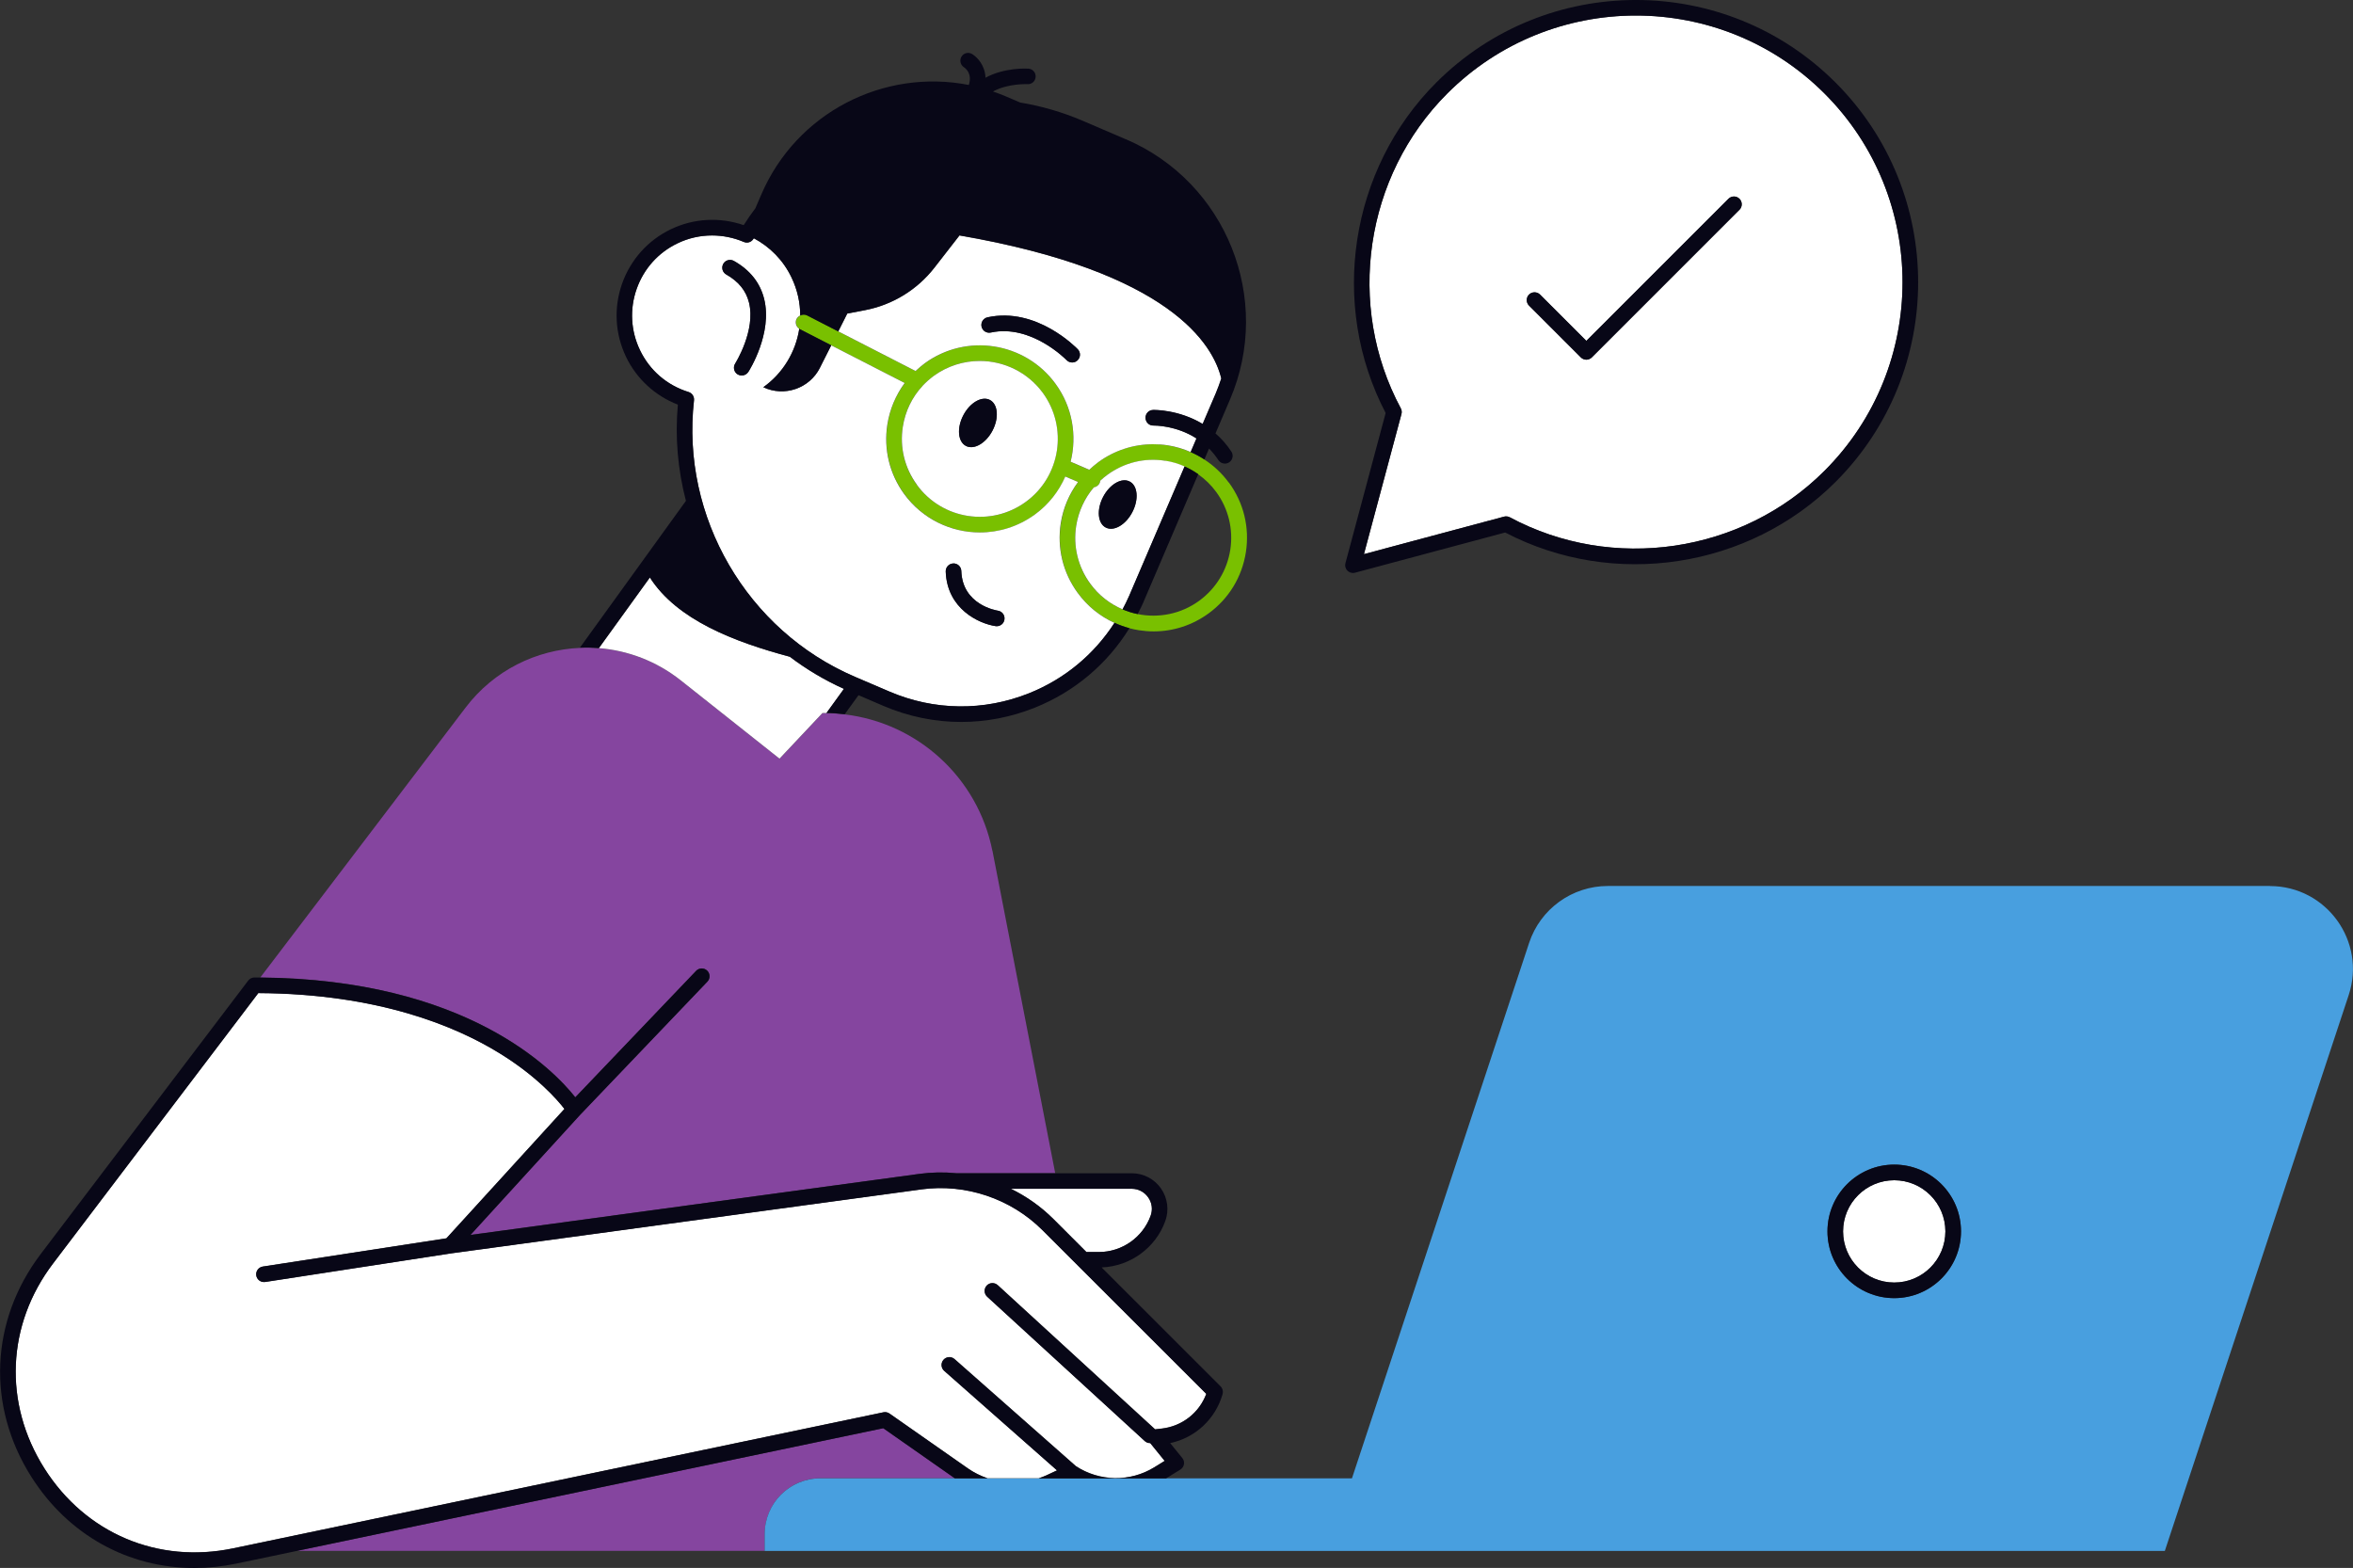
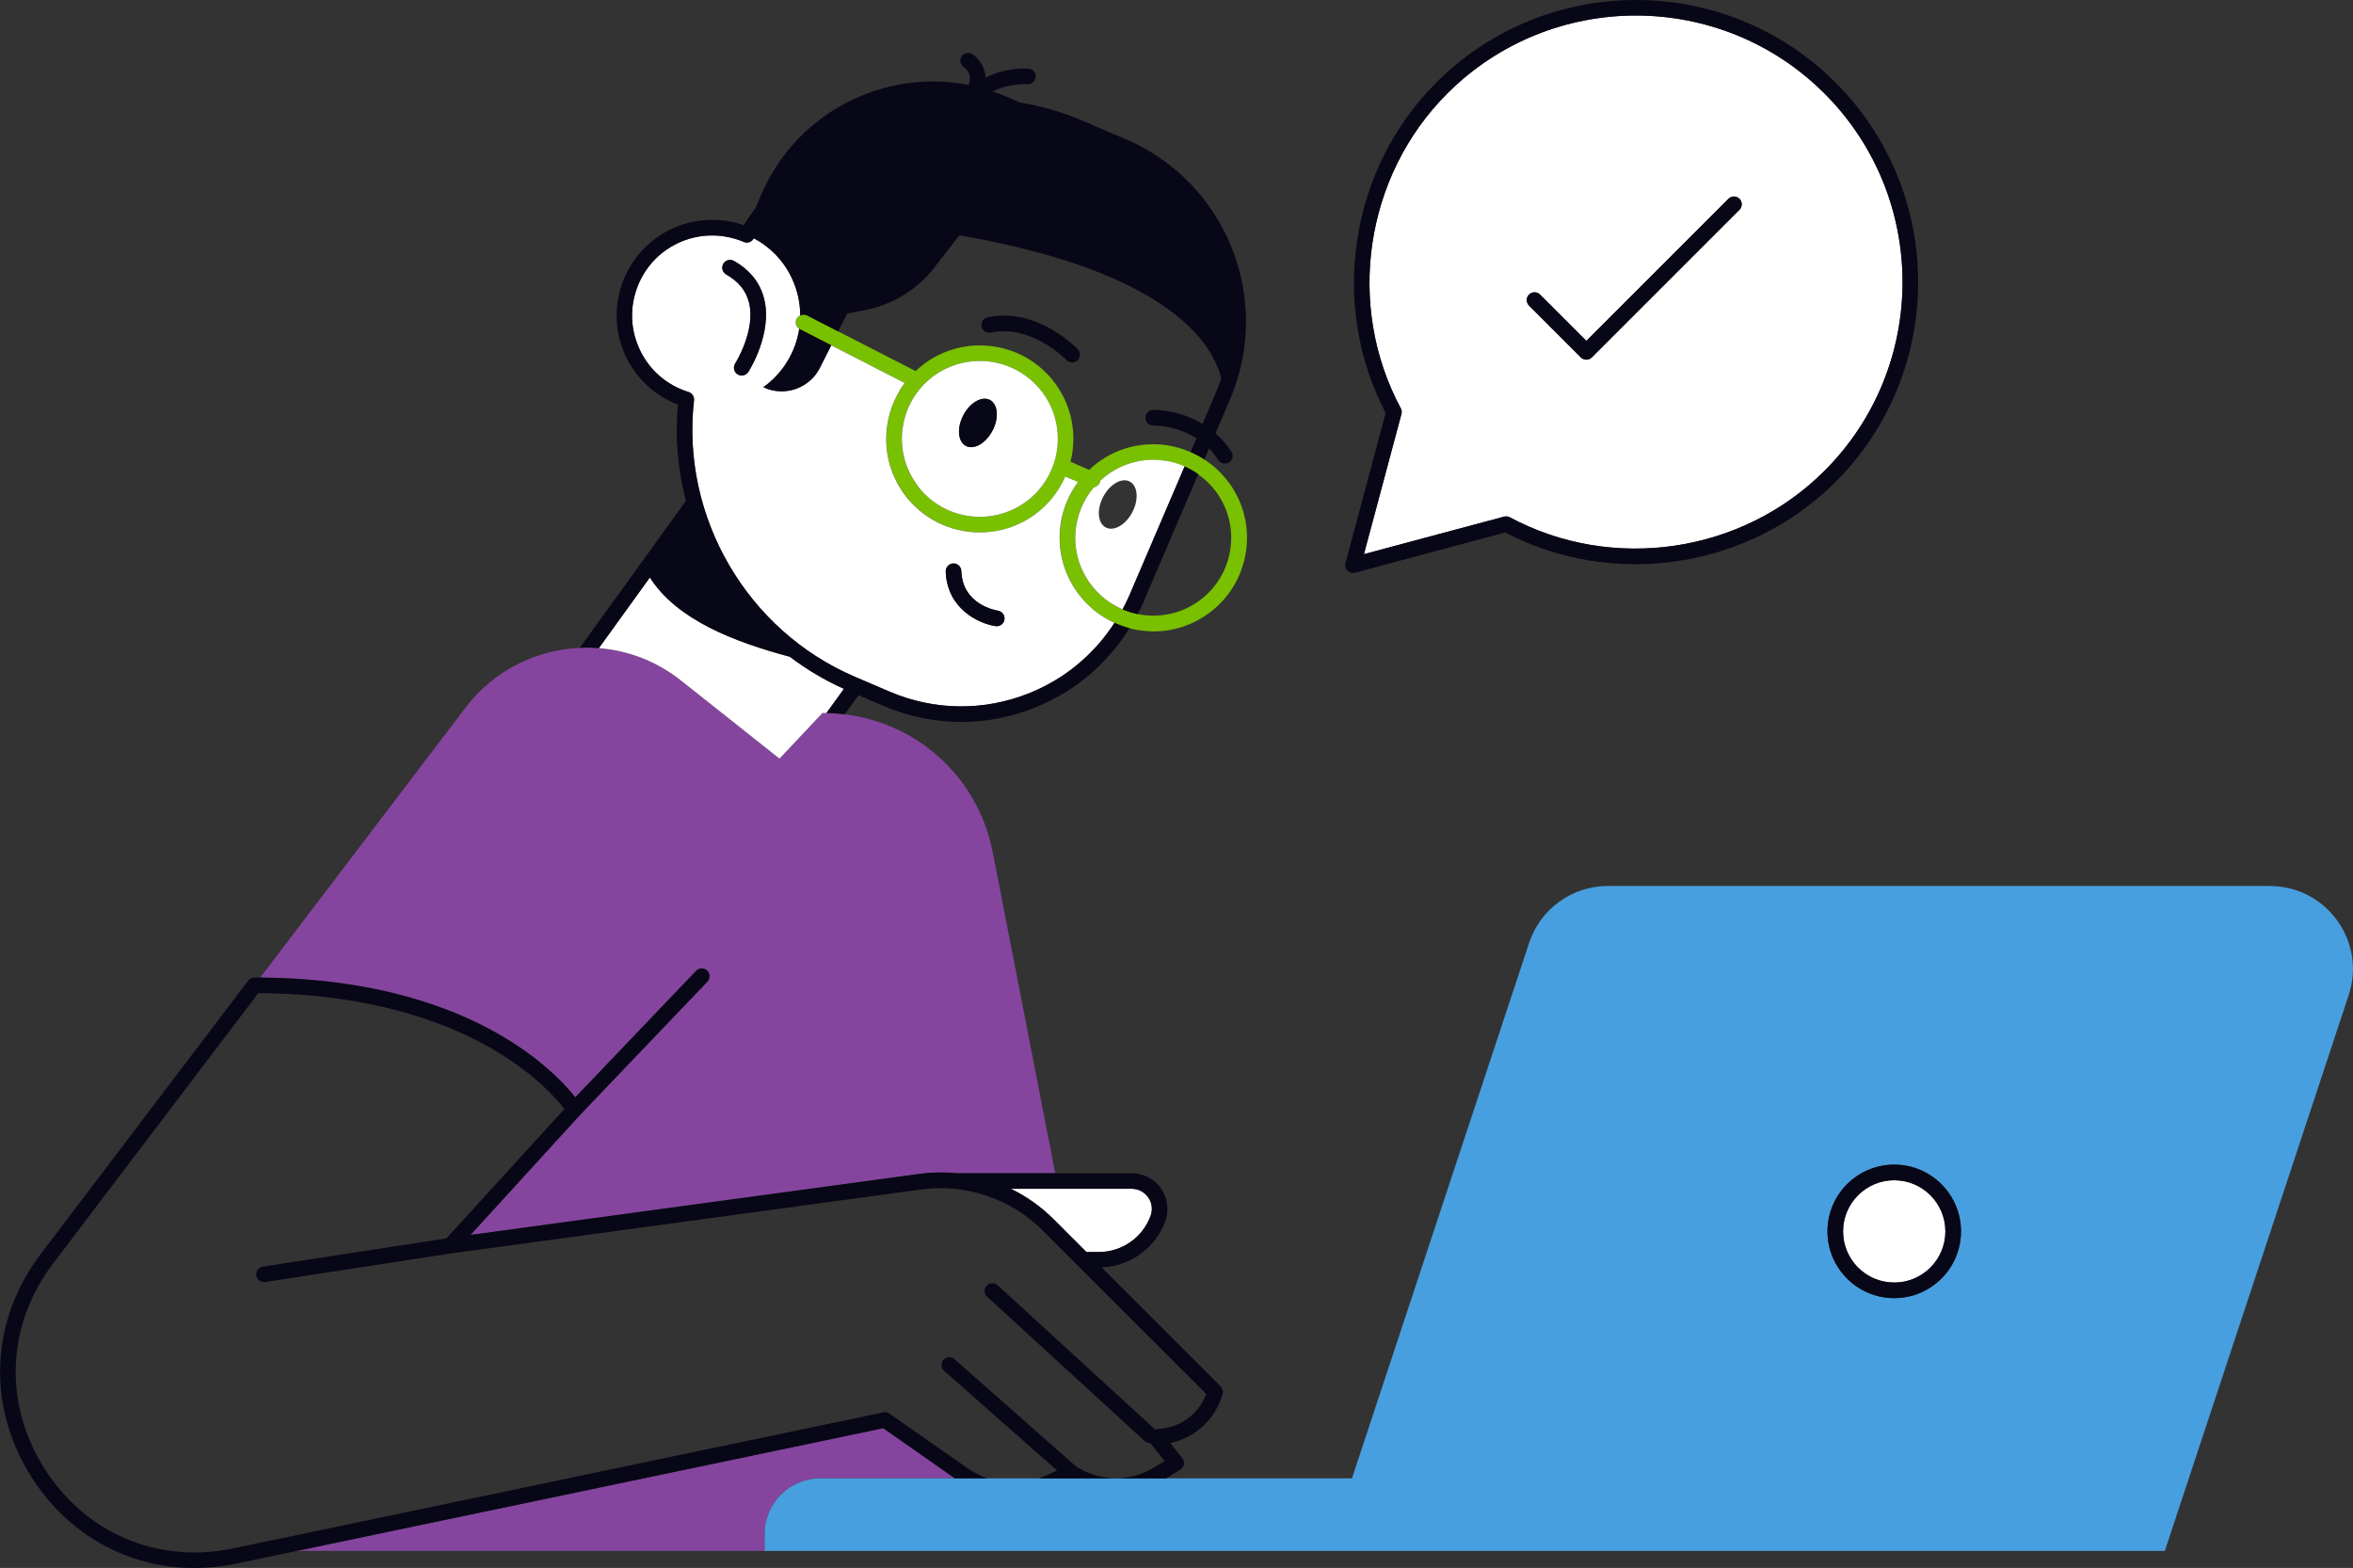
<svg xmlns="http://www.w3.org/2000/svg" id="Layer_1" viewBox="0 0 350 233.23">
  <rect x="0" y="0" width="350" height="233.23" fill="#333333" stroke="none" />
  <path d="M182.78,71.79c-1-1.37-2.23-2.52-3.61-3.42-.65-.43-1.33-.79-2.05-1.11-1.09-.47-2.23-.82-3.43-1.01-3.67-.57-7.35.32-10.35,2.52t0,0c-.47.35-.91.73-1.33,1.12l-2.77-1.2c.97-3.87.28-8.14-2.25-11.61-4.53-6.2-13.25-7.55-19.44-3.02-.48.35-.93.74-1.35,1.14l-11.49-5.89-4.63-2.38c-.33-.17-.7-.15-1.01,0-.22.11-.42.27-.55.5-.27.52-.08,1.14.39,1.47.04.03.07.07.11.09l4.64,2.38,10.93,5.61c-1.34,1.79-2.23,3.9-2.58,6.17-.57,3.67.32,7.35,2.52,10.35,2.72,3.72,6.96,5.7,11.25,5.7,2.85,0,5.72-.87,8.19-2.68,2.05-1.5,3.56-3.47,4.51-5.64l1.9.82c-1.33,1.79-2.22,3.89-2.57,6.16-.57,3.67.32,7.35,2.52,10.35,1.44,1.97,3.32,3.48,5.48,4.45.72.32,1.46.6,2.23.8.45.12.92.22,1.39.29.72.11,1.45.17,2.17.17,2.93,0,5.77-.92,8.18-2.68,3-2.19,4.97-5.42,5.54-9.1.57-3.67-.32-7.35-2.52-10.35ZM152.59,74.65c-5.16,3.77-12.43,2.64-16.21-2.52-1.83-2.5-2.57-5.56-2.1-8.63.36-2.31,1.38-4.41,2.94-6.09,0,0,.01-.01.02-.02.5-.54,1.05-1.03,1.66-1.47h0c2.06-1.51,4.45-2.23,6.83-2.23,3.58,0,7.11,1.65,9.38,4.75,3.77,5.16,2.64,12.43-2.52,16.21ZM183,81.78c-.48,3.06-2.12,5.75-4.62,7.58-2.74,2-6.08,2.61-9.17,1.98-.77-.16-1.51-.39-2.24-.7-1.85-.79-3.53-2.06-4.8-3.8-1.83-2.5-2.57-5.56-2.1-8.62.33-2.14,1.25-4.1,2.62-5.71.38-.06.72-.3.88-.67.05-.11.06-.21.07-.32.33-.31.68-.6,1.05-.87,2.5-1.83,5.56-2.57,8.63-2.1,1.01.16,1.97.45,2.88.85.72.31,1.39.7,2.03,1.15,1.01.72,1.92,1.59,2.67,2.62,1.83,2.5,2.57,5.56,2.1,8.62Z" fill="#79c000" />
  <path d="M147.61,126.54c-2.18-10.9-11.13-18.98-21.94-20.27-.9-.11-1.8-.18-2.72-.19-.11,0-.21-.01-.31-.01h-.29l-6.39,6.79-14.67-11.63c-3.64-2.89-7.89-4.46-12.19-4.81-.94-.08-1.88-.09-2.82-.05-6.48.28-12.79,3.31-17.03,8.89l-30.53,40.14c30.62.25,43.59,13.68,46.86,17.82l17.97-18.81c.44-.46,1.18-.48,1.64-.04.46.44.48,1.18.04,1.64l-18.93,19.81-16.31,17.87,66.76-9.08c1.83-.25,3.67-.28,5.49-.1h14.72l-9.34-47.98Z" fill="#85459f" />
  <path d="M44.16,230.69h69.59v-2.51c0-4.58,3.71-8.29,8.29-8.29h19.99l-10.64-7.45-87.22,18.25Z" fill="#85459f" />
  <path d="M337.65,131.79h-98.48c-5.32,0-10.05,3.41-11.72,8.47l-26.35,79.64h-79.07c-4.58,0-8.29,3.71-8.29,8.29v2.51h208.27l27.35-82.68c2.64-7.99-3.31-16.22-11.72-16.22ZM281.76,193.09c-5.47,0-9.93-4.45-9.93-9.93s4.45-9.93,9.93-9.93,9.93,4.45,9.93,9.93-4.45,9.93-9.93,9.93Z" fill="#489fdf" />
  <path d="M115.95,112.85l6.39-6.79h.29c.11,0,.21.01.31.01l2.6-3.59c-2.89-1.3-5.58-2.91-8.05-4.78-8.3-2.22-16.78-5.48-20.82-11.79l-7.58,10.5c4.3.35,8.55,1.92,12.19,4.81l14.67,11.63Z" fill="#fff" />
  <path d="M102.43,58.32c.53.16.87.68.81,1.24-1.97,17.33,7.88,34.24,23.92,41.12l5.14,2.2c6.66,2.85,14.05,2.94,20.79.24,5.29-2.12,9.66-5.77,12.7-10.46-2.17-.98-4.04-2.49-5.48-4.46-2.2-3-3.09-6.67-2.53-10.35.36-2.27,1.25-4.37,2.58-6.15l-1.9-.82c-.95,2.18-2.46,4.14-4.51,5.64-2.48,1.81-5.35,2.68-8.2,2.68-4.29,0-8.53-1.98-11.25-5.7-2.19-3-3.08-6.67-2.51-10.35.36-2.28,1.25-4.38,2.58-6.18l-10.94-5.61-1.68,3.34c-1.56,3.09-5.31,4.37-8.42,2.9,2.94-2.1,4.82-5.27,5.35-8.7-.48-.32-.66-.95-.39-1.47.13-.24.32-.39.54-.5,0-1.9-.41-3.81-1.29-5.64-1.24-2.6-3.24-4.58-5.61-5.84-.01.02-.03.06-.06.08-.29.5-.9.7-1.44.46-1.52-.64-3.12-.96-4.72-.96-1.76,0-3.51.39-5.12,1.17-2.87,1.37-5.04,3.79-6.09,6.79-1.07,3-.88,6.23.49,9.11,1.45,3.01,4.01,5.23,7.22,6.22ZM141.8,83.81c.65-.01,1.17.49,1.19,1.12.17,5.06,5.23,5.87,5.45,5.91.64.09,1.07.68.97,1.32-.08.57-.58.98-1.15.98-.06,0-.12,0-.17-.01-2.48-.37-7.22-2.55-7.41-8.12-.02-.64.47-1.18,1.12-1.2ZM107.58,39.25c.31-.56,1.02-.75,1.58-.44,2.39,1.34,3.9,3.24,4.5,5.64,1.27,5.12-2.2,10.64-2.35,10.87-.22.35-.59.53-.97.53-.22,0-.43-.06-.63-.17-.53-.35-.7-1.07-.35-1.6.02-.06,3.09-4.94,2.05-9.08-.44-1.77-1.55-3.13-3.38-4.17-.56-.31-.75-1.02-.44-1.58Z" fill="#fff" />
-   <path d="M142.74,35.02l-3.72,4.78c-2.56,3.3-6.23,5.55-10.33,6.34l-2.65.51-1.33,2.65,11.48,5.89c.43-.41.88-.79,1.36-1.15,6.2-4.52,14.92-3.16,19.45,3.04,2.53,3.46,3.22,7.73,2.25,11.6l2.77,1.2c.42-.39.86-.78,1.33-1.12,2.4-1.76,5.25-2.68,8.18-2.68.72,0,1.45.05,2.17.16,1.19.19,2.34.53,3.43,1.01l.87-2.02c-3.05-1.96-6.21-1.92-6.4-1.92-.65.03-1.17-.49-1.18-1.12-.02-.64.49-1.17,1.12-1.19.21,0,3.81-.06,7.38,2.09l1.95-4.55c.31-.73.58-1.47.82-2.21-1.2-5.02-7.53-15.86-38.94-21.29ZM160.28,53.6c-.22.22-.51.32-.8.32s-.61-.13-.83-.36c-.06-.06-5.26-5.4-11.27-4.1-.63.14-1.24-.25-1.38-.88-.13-.63.27-1.24.89-1.38,7.29-1.58,13.18,4.51,13.44,4.76.44.46.42,1.19-.05,1.63Z" fill="#fff" />
  <path d="M173.32,68.54c-3.06-.49-6.13.27-8.62,2.1-.37.27-.72.56-1.05.87-.01.1-.02.22-.07.32-.16.37-.5.6-.88.67-1.37,1.61-2.28,3.57-2.62,5.71-.48,3.06.27,6.13,2.1,8.62,1.27,1.75,2.94,3.01,4.8,3.81.36-.67.7-1.34,1-2.04l8.24-19.22c-.92-.41-1.88-.7-2.88-.85ZM168.43,76.18c-.97,1.89-2.75,2.91-3.95,2.28s-1.38-2.66-.39-4.55c.98-1.88,2.76-2.91,3.95-2.28,1.2.63,1.38,2.66.39,4.55Z" fill="#fff" />
  <path d="M136.39,72.13c3.77,5.17,11.04,6.29,16.21,2.51,5.16-3.77,6.29-11.04,2.51-16.21-2.27-3.09-5.8-4.74-9.37-4.74-2.38,0-4.77.72-6.84,2.22-.6.44-1.16.94-1.66,1.47,0,.01-.01.01-.01.02-1.56,1.67-2.58,3.78-2.94,6.08-.48,3.07.27,6.13,2.1,8.63ZM143.28,61.78c.98-1.89,2.76-2.91,3.96-2.28,1.19.63,1.38,2.66.39,4.55-.98,1.89-2.76,2.91-3.96,2.28-1.19-.63-1.38-2.66-.39-4.55Z" fill="#fff" />
  <path d="M168.34,176.83h-17.98c2.33,1.14,4.48,2.65,6.34,4.51l4.9,4.9h1.85c3.43,0,6.53-2.17,7.7-5.39.34-.93.21-1.93-.36-2.74-.57-.81-1.46-1.28-2.45-1.28Z" fill="#fff" />
-   <path d="M137.05,176.91l-69.91,9.51-27.7,4.26c-.06,0-.12.01-.18.01-.56,0-1.06-.41-1.14-.98-.1-.63.34-1.22.97-1.32l27.31-4.2,17.56-19.25c-1.12-1.44-4.12-4.86-9.6-8.25-6.56-4.05-18.09-8.88-35.94-8.98l-30.52,40.21c-6.93,9.13-7.42,20.81-1.3,30.49,6.12,9.68,16.89,14.24,28.11,11.89l96.69-20.23c.31-.07.64,0,.9.18l11.66,8.16c.91.64,1.9,1.12,2.92,1.47h7.64c.38-.13.77-.27,1.14-.44l1.58-.74-16.79-14.81c-.48-.42-.53-1.16-.1-1.64.42-.48,1.16-.53,1.64-.1l18.04,15.92c3.5,2.31,8.07,2.39,11.65.19l1.57-.97-2.15-2.65s-.02,0-.03,0c-.28,0-.56-.1-.78-.3l-23.45-21.48c-.47-.43-.5-1.16-.07-1.64.43-.47,1.16-.5,1.64-.07l23.41,21.45.97-.11c3.04-.34,5.59-2.34,6.65-5.17l-24.37-24.35c-4.7-4.7-11.43-6.96-18.01-6.07Z" fill="#fff" />
  <path d="M281.76,175.56c-4.2,0-7.61,3.41-7.61,7.61s3.41,7.61,7.61,7.61,7.61-3.41,7.61-7.61-3.41-7.61-7.61-7.61Z" fill="#fff" />
  <path d="M271.39,13.91c-7.73-7.73-17.89-11.6-28.05-11.6s-20.32,3.87-28.06,11.6c-12.28,12.28-15.12,31.54-6.91,46.83.14.25.17.57.09.85l-5.58,20.84,20.84-5.58c.28-.08.58-.05.85.09,15.29,8.21,34.55,5.38,46.82-6.91,15.48-15.47,15.48-40.64,0-56.12ZM258.74,31.2l-21.96,21.96c-.23.23-.52.35-.82.35s-.59-.12-.82-.35l-7.7-7.7c-.45-.45-.45-1.18,0-1.63.45-.45,1.19-.45,1.65,0l6.88,6.88,21.14-21.13c.45-.45,1.18-.45,1.63,0,.45.45.45,1.18,0,1.63Z" fill="#fff" />
  <path d="M170.1,89.52l8.13-18.99c-.64-.45-1.32-.83-2.03-1.15l-8.23,19.22c-.3.7-.64,1.37-.99,2.04.72.31,1.47.54,2.24.7.31-.6.62-1.2.89-1.82Z" fill="#080717" />
  <path d="M121.96,54.71l1.69-3.34-4.64-2.38s-.07-.06-.11-.09c-.53,3.43-2.4,6.61-5.35,8.7,3.12,1.47,6.86.2,8.42-2.89Z" fill="#080717" />
  <path d="M143.68,66.33c1.2.63,2.97-.4,3.96-2.29.98-1.89.81-3.93-.39-4.55-1.2-.63-2.97.4-3.96,2.29-.98,1.89-.81,3.93.39,4.55Z" fill="#080717" />
-   <path d="M168.04,71.63c-1.2-.63-2.97.4-3.96,2.29-.98,1.89-.81,3.93.39,4.55,1.2.63,2.97-.4,3.96-2.29.98-1.89.81-3.93-.39-4.55Z" fill="#080717" />
+   <path d="M168.04,71.63Z" fill="#080717" />
  <path d="M141.79,83.82c-.64.02-1.14.56-1.12,1.2.2,5.57,4.94,7.75,7.42,8.12.06,0,.12.01.17.01.56,0,1.06-.41,1.14-.99.1-.63-.34-1.22-.97-1.32-.22-.03-5.27-.85-5.44-5.91-.02-.64-.55-1.14-1.2-1.12Z" fill="#080717" />
  <path d="M158.64,53.56c.23.24.53.36.84.36.29,0,.58-.11.8-.32.46-.44.48-1.17.04-1.64-.25-.26-6.14-6.34-13.43-4.76-.63.14-1.02.75-.89,1.38.14.62.75,1.02,1.38.89,6.01-1.3,11.21,4.04,11.27,4.1Z" fill="#080717" />
  <path d="M109.71,55.68c.19.12.41.18.62.18.38,0,.75-.19.98-.53.15-.23,3.63-5.75,2.35-10.88-.6-2.39-2.11-4.29-4.5-5.64-.56-.31-1.26-.12-1.58.44-.31.56-.12,1.26.44,1.58,1.84,1.04,2.94,2.4,3.39,4.17,1.04,4.15-2.02,9.03-2.06,9.08-.34.54-.19,1.26.35,1.6Z" fill="#080717" />
  <path d="M167.49,20.73l-6.48-2.78c-3.02-1.29-6.13-2.18-9.26-2.7l-2.05-.88c-.66-.28-1.33-.53-2-.76,2.26-1.23,5.08-1.09,5.12-1.09.65.04,1.19-.44,1.23-1.08.04-.64-.44-1.19-1.08-1.23-.2-.01-3.53-.2-6.38,1.35-.07-1.84-1.22-3.06-2-3.53-.55-.32-1.24-.15-1.57.39-.33.54-.16,1.25.37,1.59.22.14,1.27.93.72,2.63-12.59-2.48-25.63,4.06-30.88,16.32l-.87,2.02c-.61.81-1.19,1.64-1.74,2.51-3.54-1.23-7.43-1.02-10.81.6-3.43,1.64-6.01,4.53-7.28,8.11-1.26,3.59-1.05,7.45.59,10.88,1.56,3.26,4.34,5.81,7.71,7.11-.44,4.88,0,9.71,1.2,14.31l-15.77,21.84c.94-.04,1.88-.02,2.82.05l7.58-10.5c4.03,6.31,12.52,9.57,20.82,11.79,2.46,1.87,5.16,3.48,8.05,4.78l-2.6,3.59c.92.01,1.83.08,2.72.19l2.05-2.83,3.68,1.58c3.73,1.6,7.66,2.4,11.6,2.4,3.71,0,7.42-.71,10.96-2.13,5.91-2.37,10.77-6.5,14.06-11.82-.77-.2-1.51-.47-2.23-.8-3.03,4.7-7.4,8.35-12.69,10.47-6.74,2.7-14.12,2.61-20.79-.25l-5.14-2.2c-16.05-6.87-25.89-23.78-23.93-41.12.06-.55-.28-1.07-.81-1.24-3.21-1-5.77-3.21-7.21-6.22-1.38-2.87-1.55-6.11-.5-9.11,1.06-3,3.22-5.42,6.09-6.79,1.62-.78,3.37-1.16,5.13-1.16,1.6,0,3.2.32,4.71.96.53.23,1.15.03,1.45-.47.02-.03.04-.05.05-.08,2.36,1.26,4.37,3.24,5.61,5.85.87,1.82,1.29,3.74,1.29,5.63.31-.15.68-.17,1.01,0l4.63,2.38,1.34-2.65,2.65-.51c4.1-.79,7.77-3.04,10.33-6.34l3.72-4.79c31.42,5.44,37.74,16.28,38.94,21.29-.25.74-.51,1.48-.82,2.21l-1.95,4.55c-3.57-2.14-7.17-2.09-7.38-2.08-.64.02-1.14.55-1.12,1.19.02.64.53,1.16,1.19,1.13.18,0,3.35-.03,6.39,1.92l-.86,2.02c.71.31,1.4.68,2.05,1.11l.69-1.62c.49.5.96,1.07,1.39,1.72.22.34.59.52.97.52.22,0,.44-.06.63-.19.54-.35.68-1.07.33-1.6-.71-1.08-1.52-1.97-2.36-2.7l2.16-5.05c6.4-14.94-.55-32.31-15.49-38.71Z" fill="#080717" />
  <path d="M163.89,188.53c4.23-.18,7.99-2.89,9.44-6.89.59-1.63.35-3.44-.64-4.86-.99-1.42-2.62-2.26-4.35-2.26h-26.11c-1.81-.18-3.65-.15-5.49.1l-66.76,9.08,16.31-17.87,18.93-19.81c.44-.46.43-1.2-.04-1.64-.46-.44-1.2-.43-1.64.04l-17.97,18.81c-3.27-4.14-16.24-17.56-46.86-17.82-.29,0-.57-.01-.87-.01-.36,0-.7.17-.92.46l-30.86,40.67c-7.52,9.92-8.07,22.61-1.41,33.13,5.5,8.69,14.44,13.58,24.25,13.58,2.06,0,4.17-.22,6.28-.66l8.98-1.88,87.22-18.25,10.64,7.45h4.86c-1.03-.35-2.01-.84-2.92-1.47l-11.66-8.16c-.26-.18-.59-.25-.9-.18l-96.69,20.23c-11.22,2.35-21.98-2.21-28.11-11.89-6.12-9.68-5.63-21.37,1.3-30.49l30.52-40.21c17.85.1,29.38,4.92,35.94,8.98,5.49,3.39,8.49,6.82,9.6,8.25l-17.56,19.25-27.31,4.2c-.63.1-1.07.69-.97,1.32.09.57.58.98,1.14.98.06,0,.12,0,.18-.01l27.7-4.26,69.91-9.51c6.58-.89,13.31,1.37,18.01,6.07l24.37,24.35c-1.06,2.83-3.6,4.83-6.65,5.17l-.97.11-23.41-21.45c-.47-.43-1.2-.4-1.64.07-.43.47-.4,1.2.07,1.64l23.45,21.48c.22.2.5.3.78.3,0,0,.02,0,.03,0l2.15,2.65-1.57.97c-3.58,2.2-8.14,2.12-11.65-.19l-18.04-15.92c-.48-.42-1.21-.38-1.64.1-.42.48-.38,1.21.1,1.64l16.79,14.81-1.58.74c-.37.17-.76.31-1.14.44h18.94l2.12-1.31c.28-.17.48-.46.54-.79.06-.33-.03-.67-.24-.92l-1.81-2.23c3.73-.79,6.74-3.57,7.8-7.3.11-.4,0-.84-.3-1.14l-17.68-17.67ZM161.6,186.24l-4.9-4.9c-1.86-1.86-4.01-3.37-6.34-4.51h17.98c.99,0,1.88.47,2.45,1.28.57.81.7,1.81.36,2.74-1.17,3.23-4.27,5.39-7.7,5.39h-1.85Z" fill="#080717" />
  <path d="M281.76,173.24c-5.47,0-9.93,4.45-9.93,9.93s4.45,9.93,9.93,9.93,9.93-4.45,9.93-9.93-4.45-9.93-9.93-9.93ZM281.76,190.78c-4.2,0-7.61-3.41-7.61-7.61s3.41-7.61,7.61-7.61,7.61,3.41,7.61,7.61-3.41,7.61-7.61,7.61Z" fill="#080717" />
  <path d="M273.03,12.28c-16.38-16.38-43.02-16.37-59.39,0-12.89,12.89-15.95,33.04-7.53,49.15l-5.98,22.34c-.11.4,0,.83.3,1.12.22.22.52.34.82.34.1,0,.2-.01.3-.04l22.34-5.98c16.12,8.43,36.26,5.36,49.15-7.53,16.37-16.37,16.37-43.02,0-59.39ZM224.57,76.95c-.26-.14-.56-.17-.85-.1l-20.84,5.58,5.58-20.84c.08-.29.04-.59-.1-.85-8.21-15.29-5.37-34.54,6.91-46.83,7.74-7.74,17.9-11.6,28.06-11.6s20.32,3.87,28.06,11.6c15.47,15.47,15.47,40.65,0,56.12-12.28,12.28-31.54,15.12-46.83,6.91Z" fill="#080717" />
  <path d="M257.1,29.56l-21.14,21.14-6.89-6.89c-.45-.45-1.19-.45-1.64,0-.45.45-.45,1.19,0,1.64l7.71,7.71c.23.23.52.34.82.34s.59-.11.82-.34l21.96-21.96c.45-.45.45-1.19,0-1.64-.45-.45-1.19-.45-1.64,0Z" fill="#080717" />
</svg>